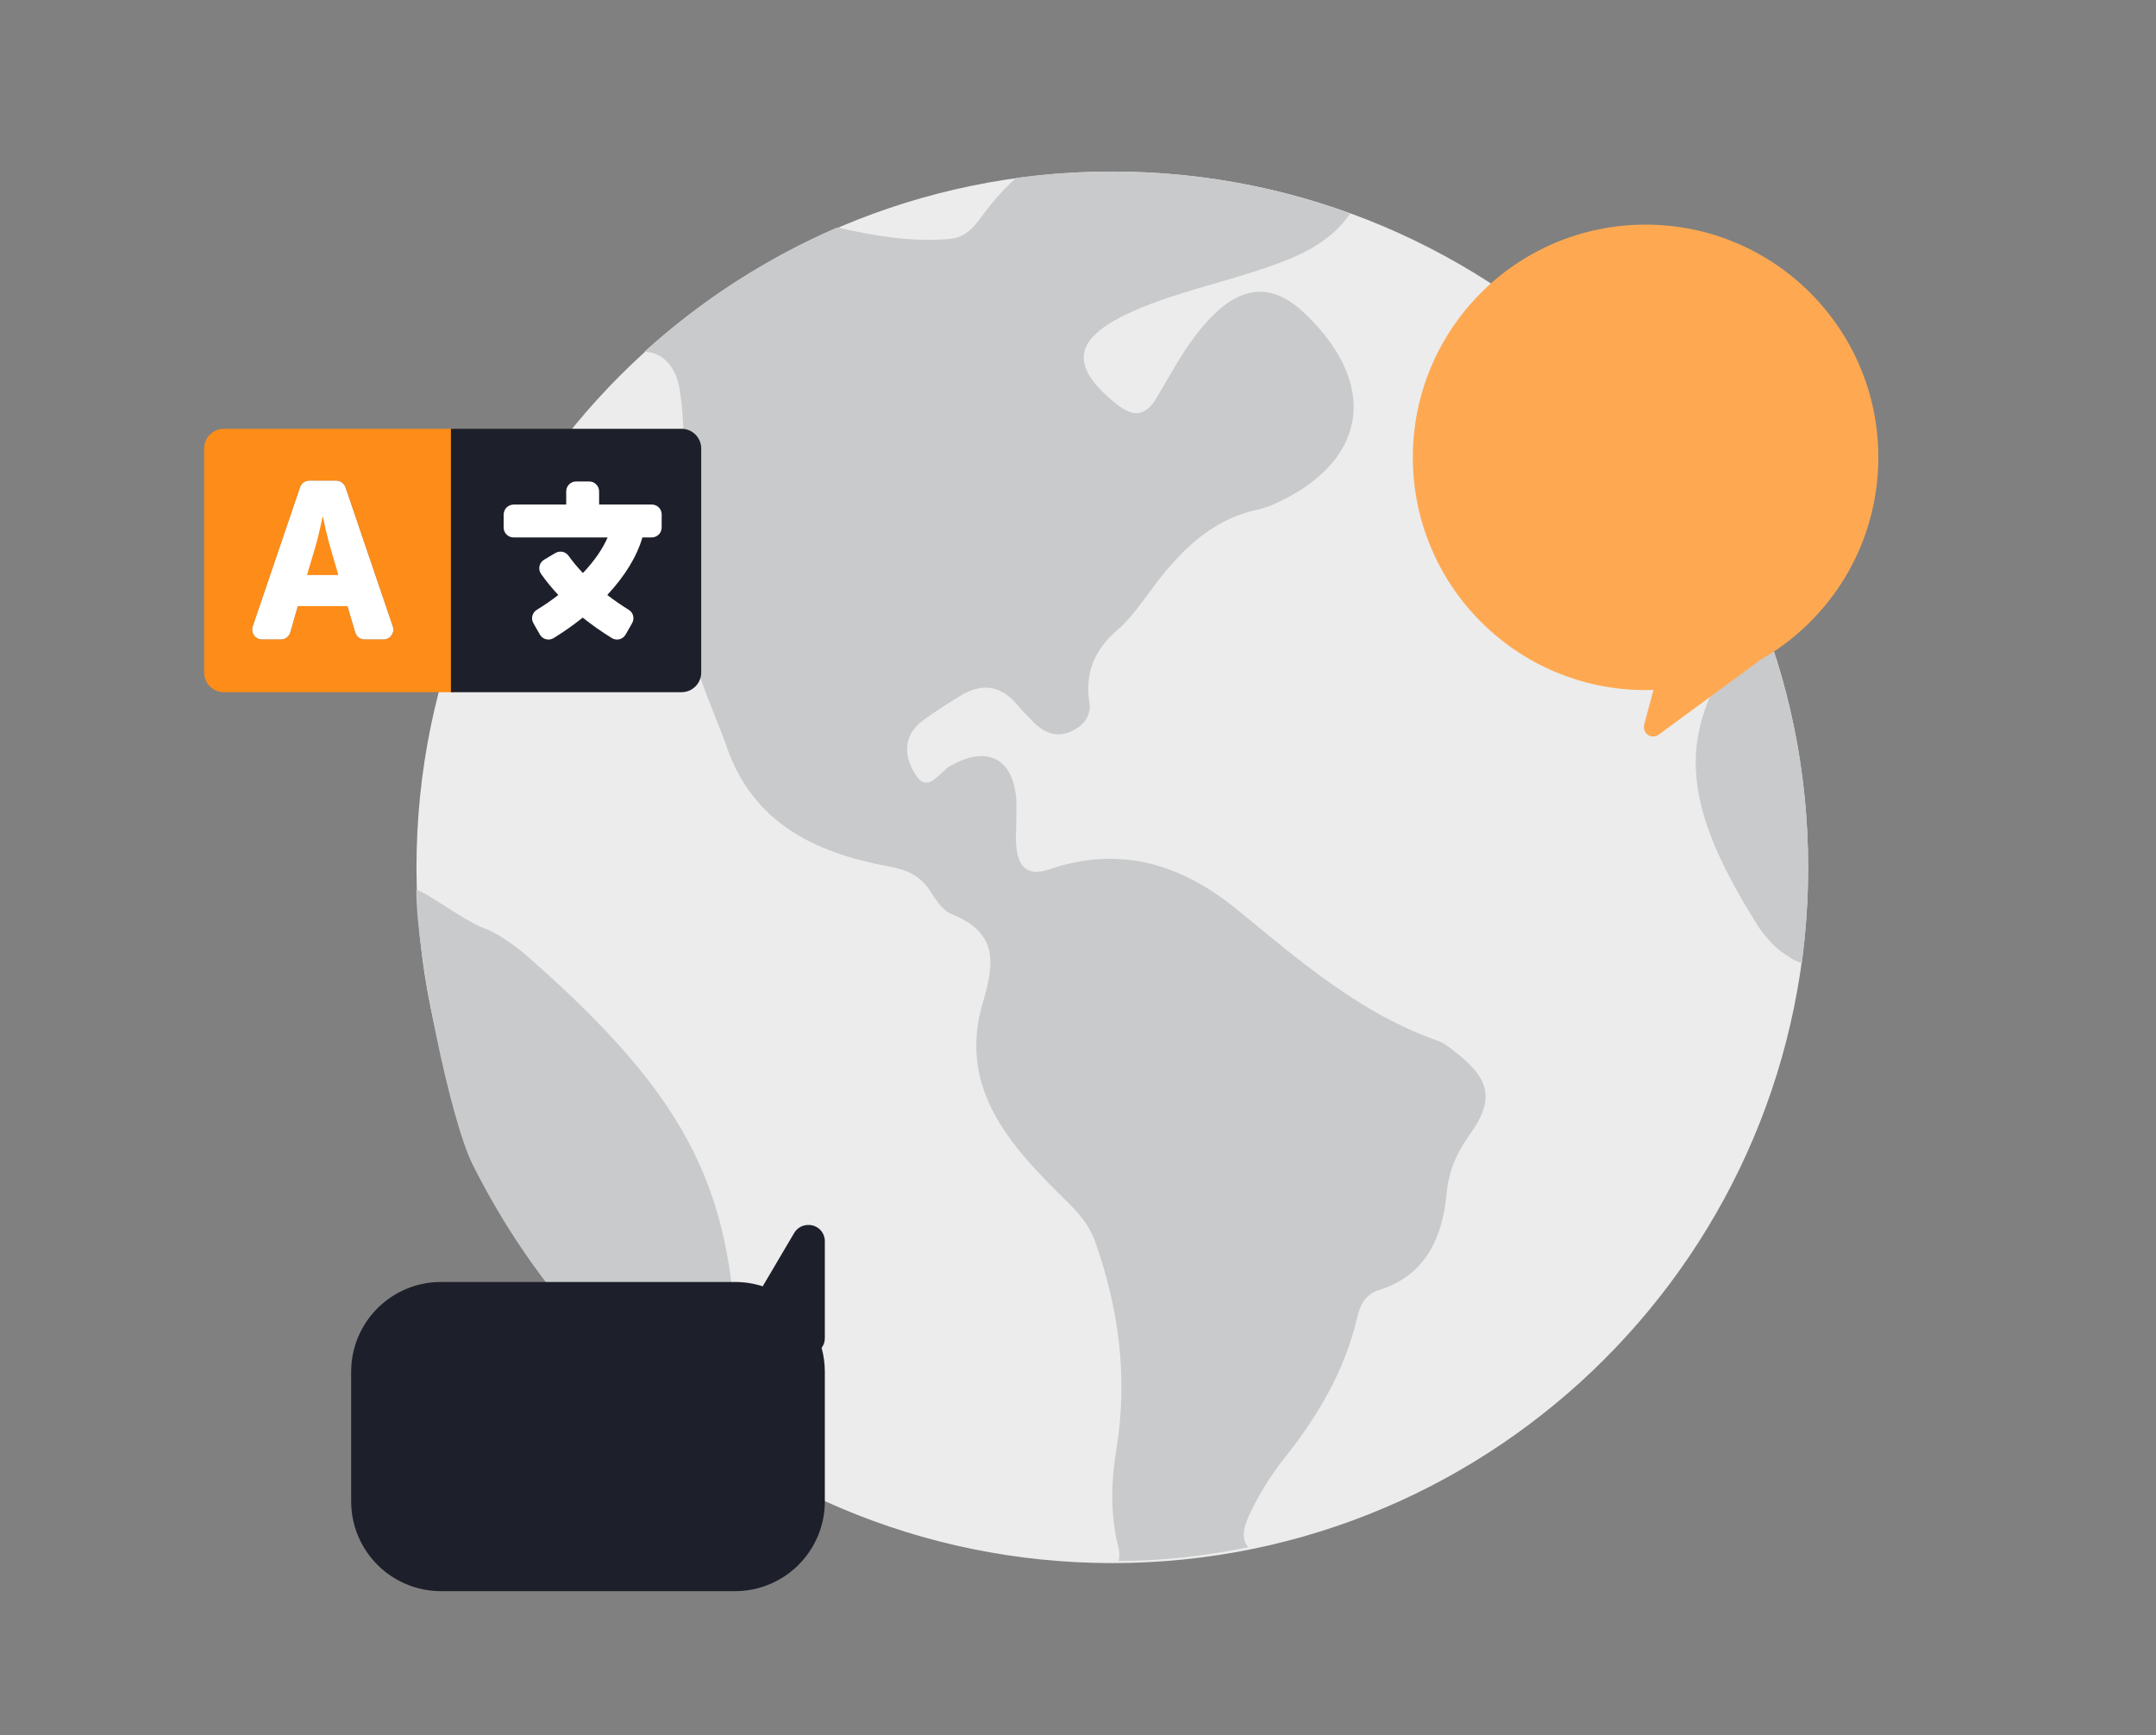
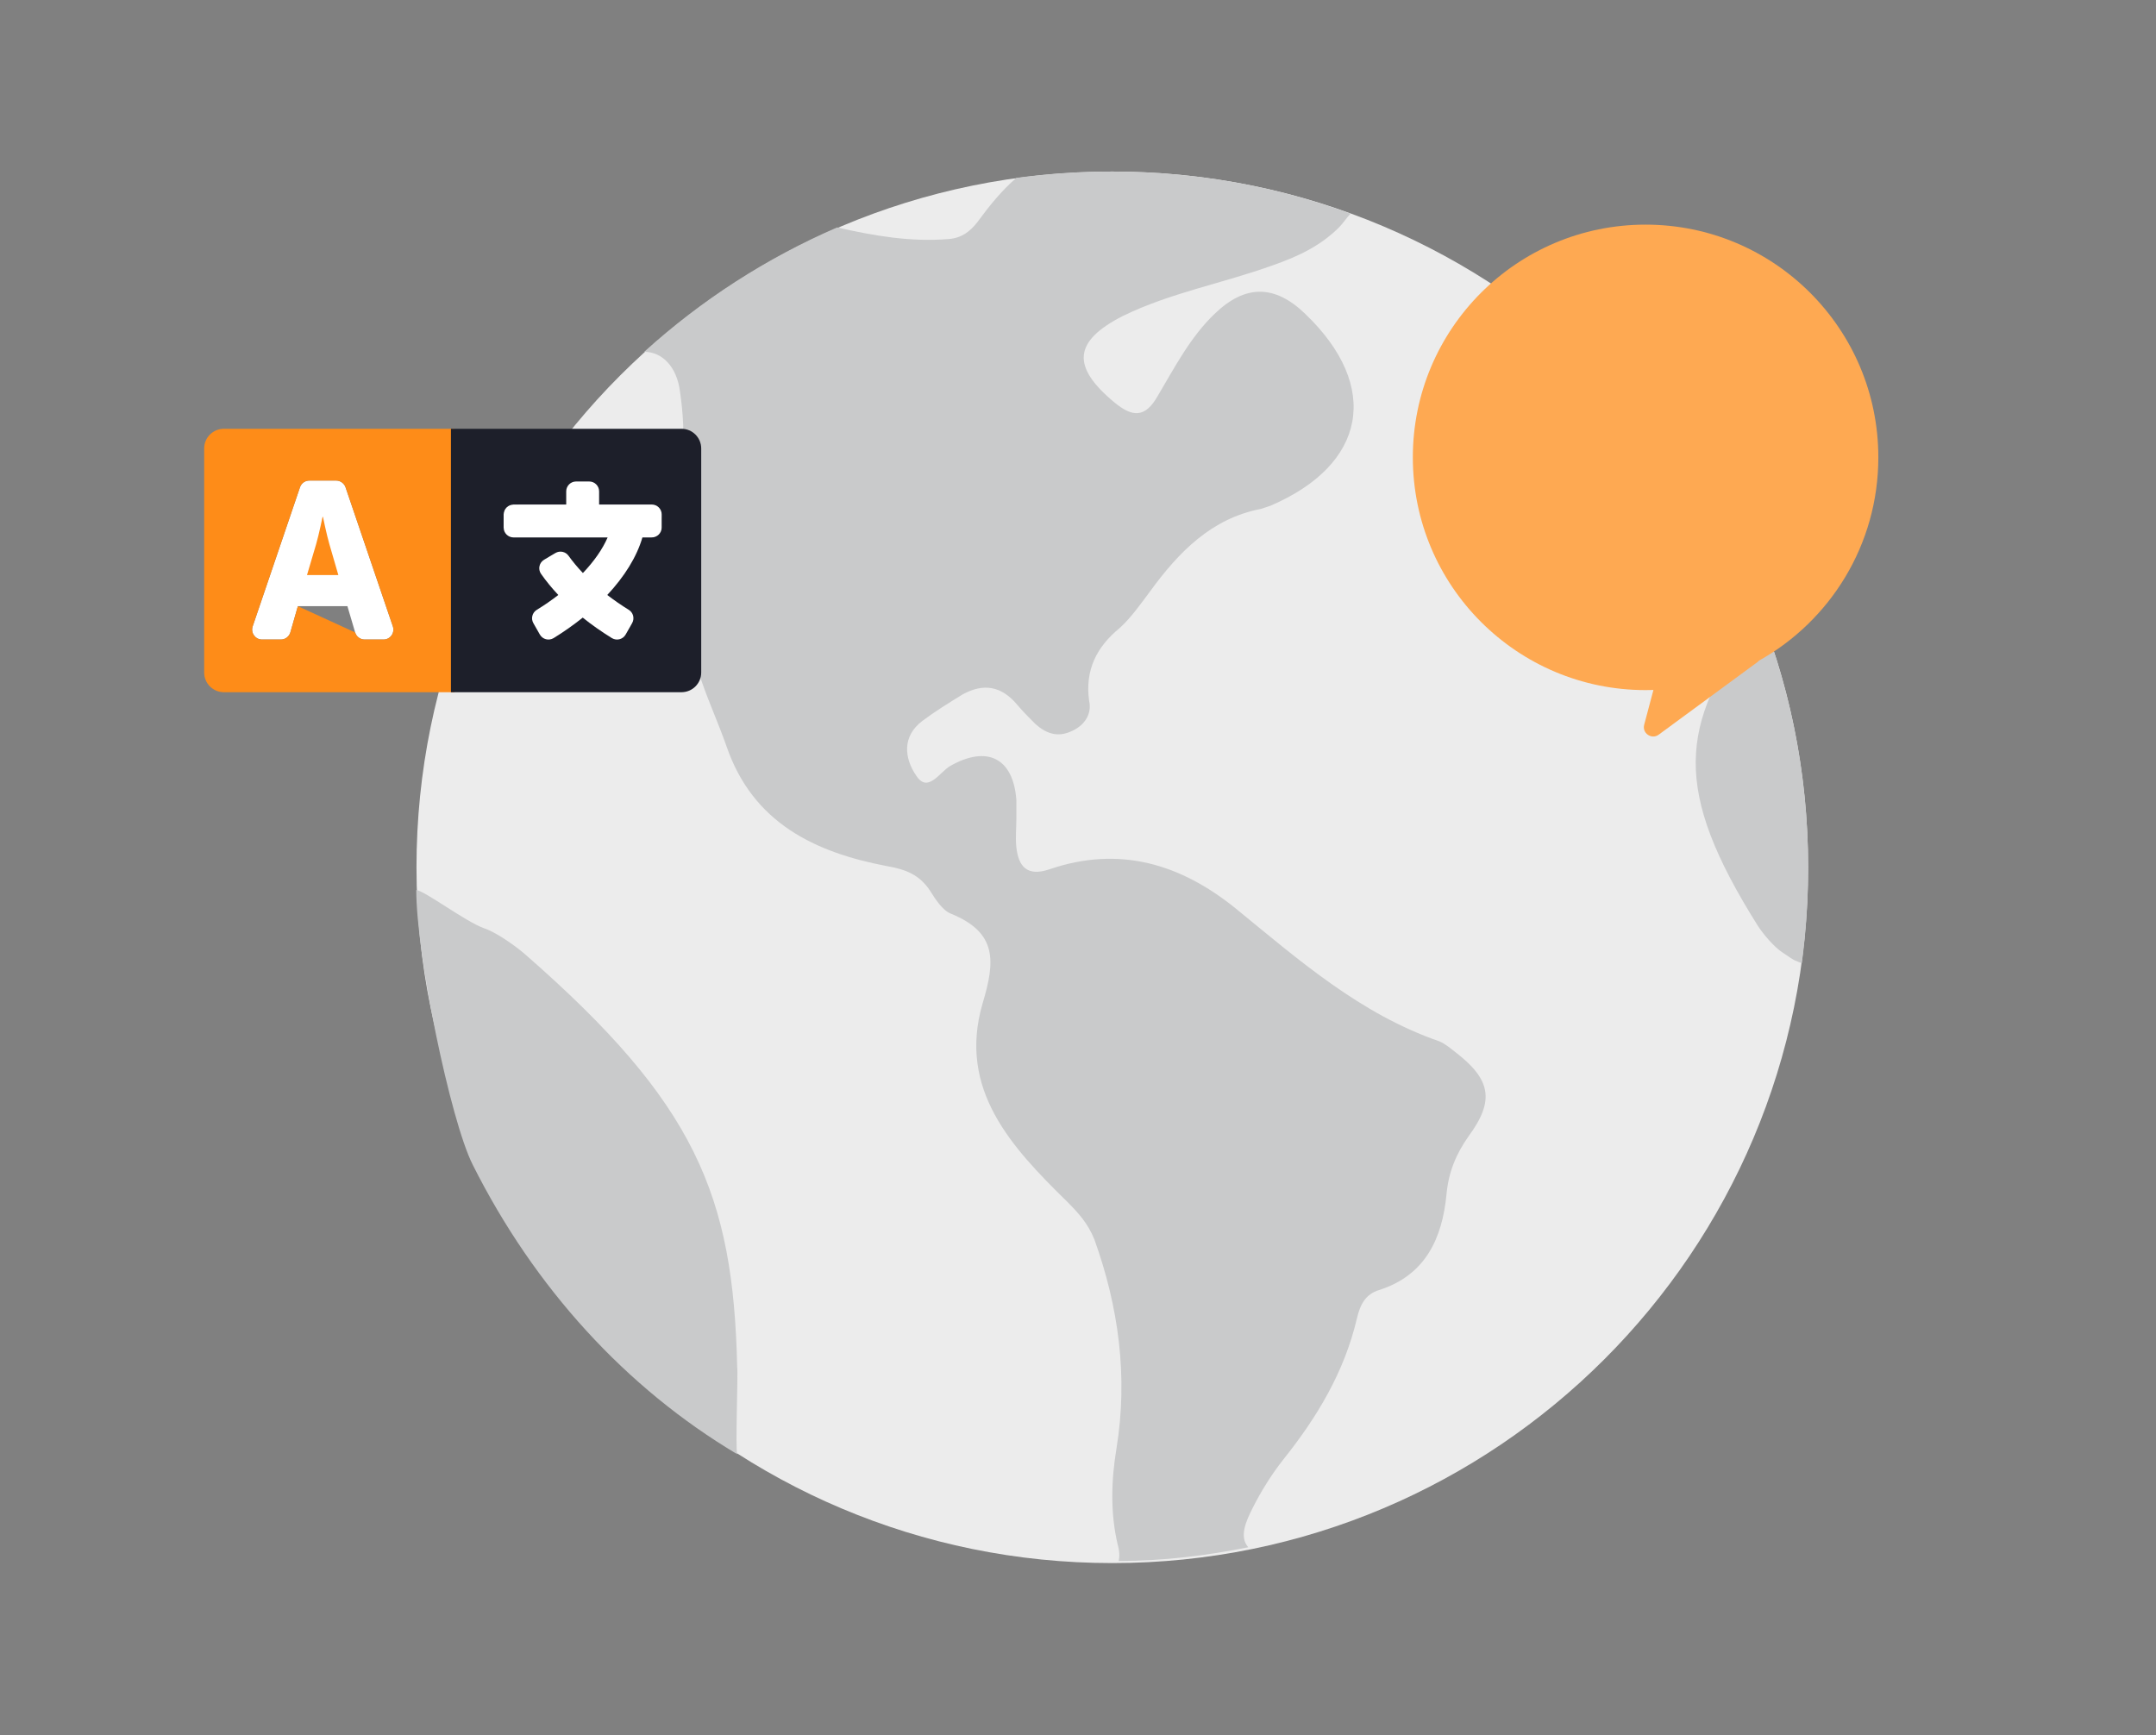
<svg xmlns="http://www.w3.org/2000/svg" width="528" height="425" viewBox="0 0 528 425" fill="none">
  <rect x="0" y="0" width="528" height="425" fill="#808080" stroke="none" />
  <path d="M272.402 382.829C366.515 382.829 442.809 306.536 442.809 212.423C442.809 118.31 366.515 42.017 272.402 42.017C178.289 42.017 101.996 118.31 101.996 212.423C101.996 306.536 178.289 382.829 272.402 382.829Z" fill="#ECECEC" />
  <path d="M430.416 226.624C431.707 228.689 434.547 232.046 436.613 233.337C439.969 235.66 439.453 235.144 441.26 235.918C442.293 228.173 442.809 220.427 442.809 212.423C442.809 190.477 438.678 169.305 430.932 149.941C430.674 150.973 429.9 151.748 429.383 152.781C411.31 177.567 409.502 193.317 430.416 226.624Z" fill="#C9CACB" />
  <path d="M128.652 233.775C126.073 231.514 121.218 228.175 118.482 227.327C113.878 225.638 104.094 218.229 101.944 217.975C101.944 233.775 110.24 274.263 115.764 285.265C130.91 315.434 153.289 339.932 180.537 356.157C180.055 354.622 180.788 336.472 180.537 334.82C179.583 292.638 170.329 270.177 128.652 233.775Z" fill="#C9CACB" />
  <path d="M306.741 369.404C308.807 365.272 311.389 361.141 314.229 357.527C322.491 347.199 329.204 336.097 332.302 322.929C333.077 319.573 334.368 316.991 337.724 315.958C349.085 312.343 353.216 303.306 354.249 292.462C354.765 287.04 356.572 282.651 359.671 278.262C366.125 269.483 365.093 264.32 356.314 257.607C355.023 256.574 353.732 255.541 352.441 255.025C333.077 248.312 318.102 235.144 302.61 222.493C289.184 211.648 274.209 207.001 256.91 212.939C251.488 214.747 249.423 212.165 248.906 207.517C248.648 205.194 248.906 202.87 248.906 200.546C248.906 198.997 248.906 197.448 248.906 195.899C248.132 185.571 241.677 182.473 232.64 187.637C230.058 189.186 227.218 194.35 224.378 189.96C221.538 185.829 220.764 180.407 225.927 176.534C229.026 174.211 232.382 172.145 235.739 170.08C240.903 167.24 245.292 168.014 249.165 172.662C250.456 174.211 252.005 175.76 253.554 177.309C256.136 179.633 258.976 180.665 262.332 179.116C265.431 177.825 267.496 174.985 266.722 171.629C265.689 164.141 268.529 158.461 274.209 153.814C277.049 151.232 279.373 147.875 281.697 144.777C288.668 135.224 296.672 126.962 308.807 124.638C309.581 124.38 310.356 124.122 311.131 123.863C334.626 113.794 338.241 94.688 319.651 76.873C312.163 69.643 304.934 69.643 297.446 76.873C291.508 82.553 287.635 90.04 283.504 97.011C280.406 102.433 277.308 102.175 272.918 98.561C262.332 89.782 262.849 83.585 274.984 77.389C286.602 71.709 299.512 69.385 311.647 64.996C317.585 62.93 323.266 60.348 327.913 55.701C328.946 54.668 329.72 53.377 330.753 52.344C312.68 45.631 292.799 42.017 272.402 42.017C264.398 42.017 256.652 42.533 248.906 43.566C245.292 46.664 242.193 50.537 239.353 54.41C237.546 56.733 235.48 58.283 232.382 58.541C223.087 59.315 214.051 57.766 205.014 55.701C187.715 63.188 171.707 73.516 157.765 86.167C162.154 86.167 165.769 89.782 166.543 95.979C168.093 106.823 167.834 116.892 161.896 127.22C154.15 140.388 155.441 145.293 166.027 156.395C169.125 159.494 170.674 163.367 171.965 167.24C173.773 172.403 176.096 177.567 177.904 182.731C184.359 201.579 199.592 208.808 217.407 212.165C221.796 212.939 225.153 214.23 227.735 218.103C229.026 220.169 230.833 223.009 232.899 223.783C244.259 228.431 243.743 235.402 240.644 245.73C234.448 266.901 247.874 281.102 261.3 294.27C264.14 297.11 266.463 299.692 268.013 303.565C273.951 320.089 276.275 337.13 273.435 354.687C272.144 362.432 271.886 370.436 273.693 378.182C274.209 379.989 274.209 381.28 273.951 382.313C284.795 382.313 295.381 381.022 305.709 378.957C303.385 376.375 305.192 372.502 306.741 369.404Z" fill="#C9CACB" />
  <path fill-rule="evenodd" clip-rule="evenodd" d="M404.92 168.985C404.282 169.006 403.642 169.017 403 169.017C371.52 169.017 346 143.497 346 112.017C346 80.536 371.52 55.017 403 55.017C434.48 55.017 460 80.536 460 112.017C460 133.409 448.215 152.05 430.783 161.799C430.659 161.946 430.517 162.077 430.359 162.189L406.183 179.957C404.443 181.184 402.11 179.569 402.656 177.51L404.92 168.985Z" fill="#FEA952" />
  <path d="M61.876 153.425L73.469 119.331C73.812 118.344 74.719 117.698 75.767 117.698H82.32C83.348 117.698 84.276 118.364 84.618 119.331L96.212 153.425C96.736 154.998 95.586 156.631 93.913 156.631H89.296C88.224 156.63 87.281 155.925 86.977 154.897L85.082 148.465H72.945L71.11 154.877C70.808 155.905 69.86 156.631 68.791 156.631H64.174C62.521 156.631 61.352 154.998 61.876 153.425Z" fill="white" />
  <path d="M162.05 129.211C162.05 130.541 160.961 131.63 159.63 131.63H157.332C155.941 136.388 152.957 141.187 148.723 145.723C150.416 147.014 152.17 148.243 153.985 149.352C155.094 150.038 155.457 151.469 154.811 152.619L153.219 155.421C152.533 156.611 151.021 156.994 149.852 156.288C147.311 154.715 144.912 153.042 142.714 151.268C140.517 153.022 138.138 154.715 135.577 156.288C134.408 156.994 132.896 156.611 132.21 155.421L130.617 152.619C129.972 151.489 130.335 150.038 131.464 149.352C133.339 148.203 135.093 146.993 136.726 145.723C135.134 144.03 133.722 142.296 132.492 140.542C131.686 139.392 132.049 137.8 133.238 137.094L134.549 136.308L136.021 135.441C137.109 134.795 138.521 135.098 139.247 136.126C140.255 137.538 141.424 138.949 142.755 140.34C145.477 137.477 147.553 134.513 148.803 131.63H125.758C124.428 131.63 123.339 130.541 123.339 129.211V125.985C123.339 124.654 124.428 123.565 125.758 123.565H138.662V120.339C138.662 119.009 139.751 117.92 141.081 117.92H144.307C145.638 117.92 146.727 119.009 146.727 120.339V123.565H159.63C160.961 123.565 162.05 124.654 162.05 125.985V129.211Z" fill="white" />
-   <path fill-rule="evenodd" clip-rule="evenodd" d="M50 109.855V164.696C50 167.377 52.157 169.534 54.839 169.534H111.292V105.017H54.839C52.157 105.017 50 107.174 50 109.855ZM80.666 133.283C79.96 130.843 79.094 126.589 79.094 126.589H78.993C78.993 126.589 78.126 130.843 77.42 133.283L75.182 140.844H82.864L80.666 133.283ZM73.468 119.332L61.875 153.425C61.351 154.998 62.52 156.631 64.174 156.631H68.791C69.859 156.631 70.807 155.905 71.109 154.877L72.944 148.465H85.082L86.977 154.897C87.28 155.925 88.224 156.63 89.295 156.631H93.912C95.586 156.631 96.735 154.998 96.211 153.425L84.618 119.332C84.275 118.364 83.348 117.698 82.319 117.698H75.767C74.718 117.698 73.811 118.344 73.468 119.332Z" fill="#FE8C18" />
+   <path fill-rule="evenodd" clip-rule="evenodd" d="M50 109.855V164.696C50 167.377 52.157 169.534 54.839 169.534H111.292V105.017H54.839C52.157 105.017 50 107.174 50 109.855ZM80.666 133.283C79.96 130.843 79.094 126.589 79.094 126.589H78.993C78.993 126.589 78.126 130.843 77.42 133.283L75.182 140.844H82.864L80.666 133.283ZM73.468 119.332L61.875 153.425C61.351 154.998 62.52 156.631 64.174 156.631H68.791C69.859 156.631 70.807 155.905 71.109 154.877L72.944 148.465L86.977 154.897C87.28 155.925 88.224 156.63 89.295 156.631H93.912C95.586 156.631 96.735 154.998 96.211 153.425L84.618 119.332C84.275 118.364 83.348 117.698 82.319 117.698H75.767C74.718 117.698 73.811 118.344 73.468 119.332Z" fill="#FE8C18" />
  <path fill-rule="evenodd" clip-rule="evenodd" d="M110.434 105.017H166.887C169.569 105.017 171.726 107.174 171.726 109.855V164.696C171.726 167.377 169.569 169.534 166.887 169.534H110.434V105.017ZM159.629 131.63C160.959 131.63 162.048 130.541 162.048 129.211V125.985C162.048 124.654 160.959 123.565 159.629 123.565H146.725V120.339C146.725 119.009 145.636 117.92 144.306 117.92H141.08C139.749 117.92 138.66 119.009 138.66 120.339V123.565H125.757C124.426 123.565 123.337 124.654 123.337 125.985V129.211C123.337 130.541 124.426 131.63 125.757 131.63H148.802C147.552 134.513 145.475 137.477 142.753 140.34C141.423 138.949 140.253 137.537 139.245 136.126C138.519 135.098 137.108 134.795 136.019 135.441L134.547 136.308L133.237 137.094C132.047 137.8 131.684 139.392 132.491 140.542C133.721 142.296 135.132 144.03 136.725 145.723C135.092 146.993 133.338 148.203 131.463 149.352C130.334 150.038 129.971 151.489 130.616 152.619L132.209 155.421C132.894 156.611 134.406 156.994 135.576 156.288C138.136 154.715 140.515 153.022 142.713 151.268C144.911 153.042 147.31 154.715 149.85 156.288C151.02 156.994 152.532 156.611 153.217 155.421L154.81 152.619C155.455 151.469 155.092 150.038 153.983 149.352C152.169 148.243 150.415 147.014 148.721 145.723C152.955 141.187 155.939 136.388 157.33 131.63H159.629Z" fill="#1D1F2A" />
-   <path fill-rule="evenodd" clip-rule="evenodd" d="M195.951 300.538C196.55 300.196 197.227 300.017 197.916 300.017H198.038C199.089 300.017 200.097 300.434 200.84 301.177C201.583 301.919 202 302.927 202 303.977V327.741C202 328.602 201.72 329.434 201.21 330.115C201.725 331.982 202 333.949 202 335.98V367.702C202 379.852 192.15 389.702 180 389.702H108C95.85 389.702 86 379.852 86 367.702V335.98C86 323.829 95.85 313.98 108 313.98H180C182.367 313.98 184.646 314.353 186.783 315.045L194.504 301.964C194.854 301.371 195.353 300.879 195.951 300.538Z" fill="#1D1F2A" />
</svg>